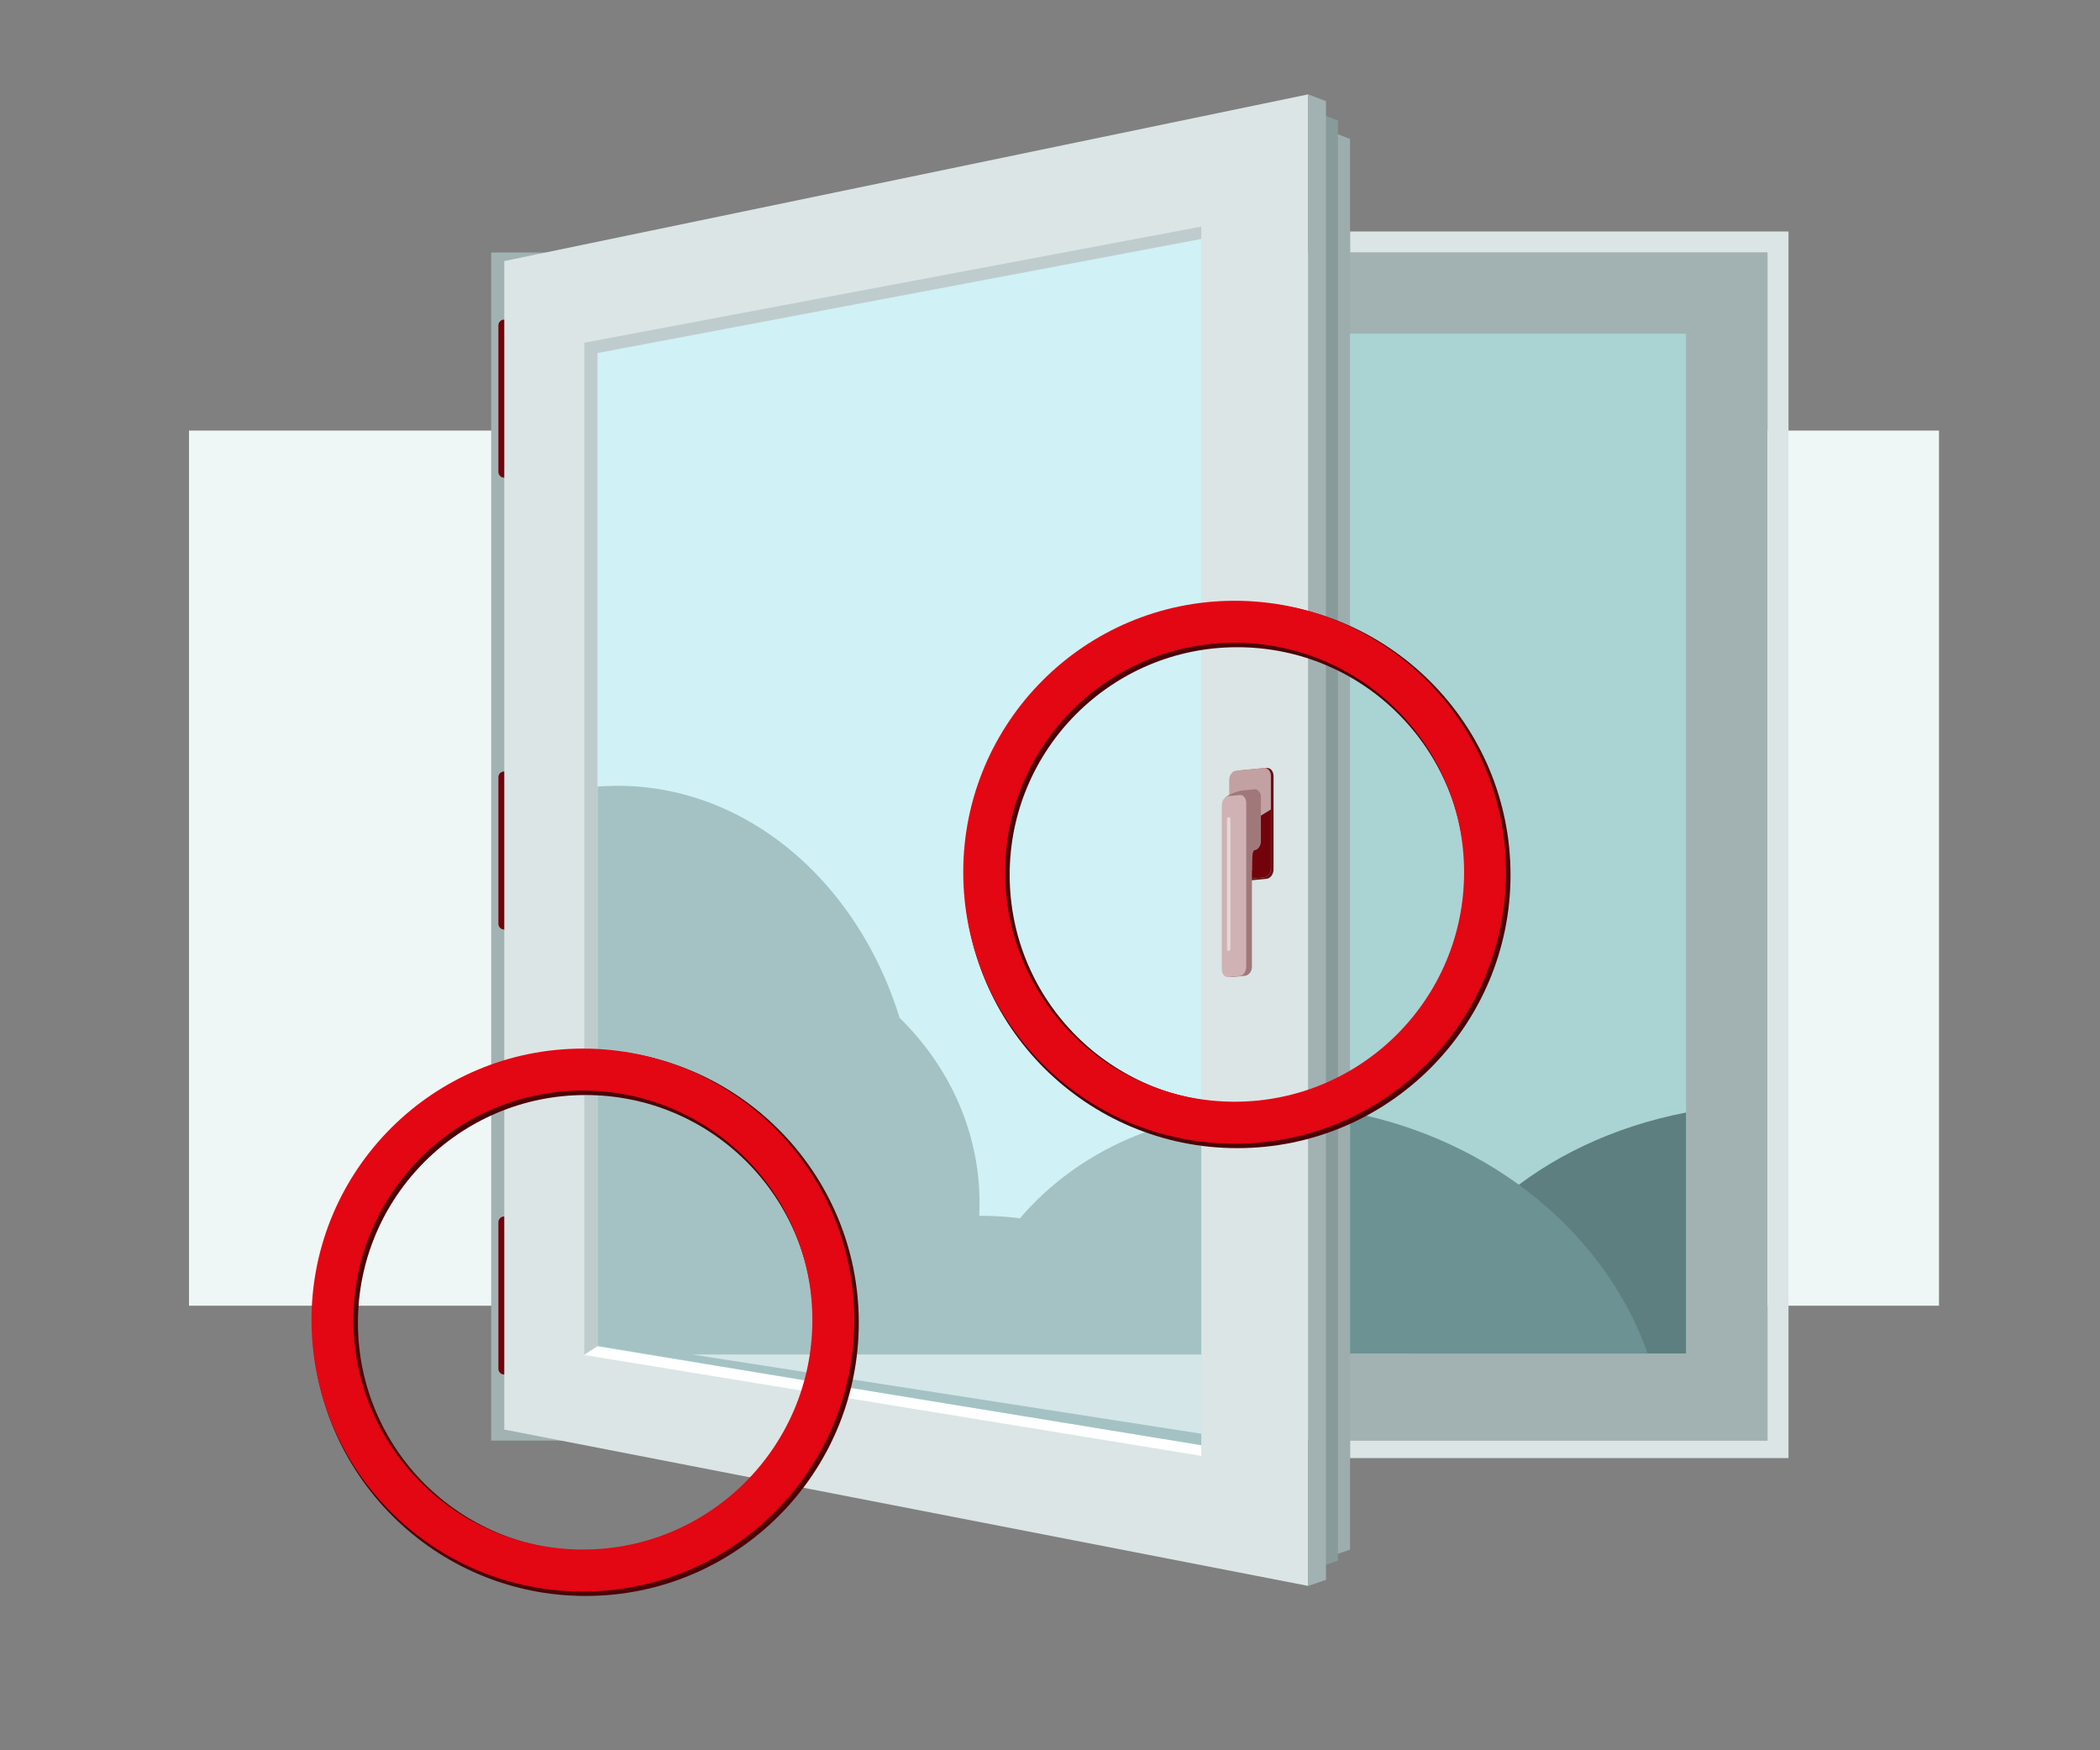
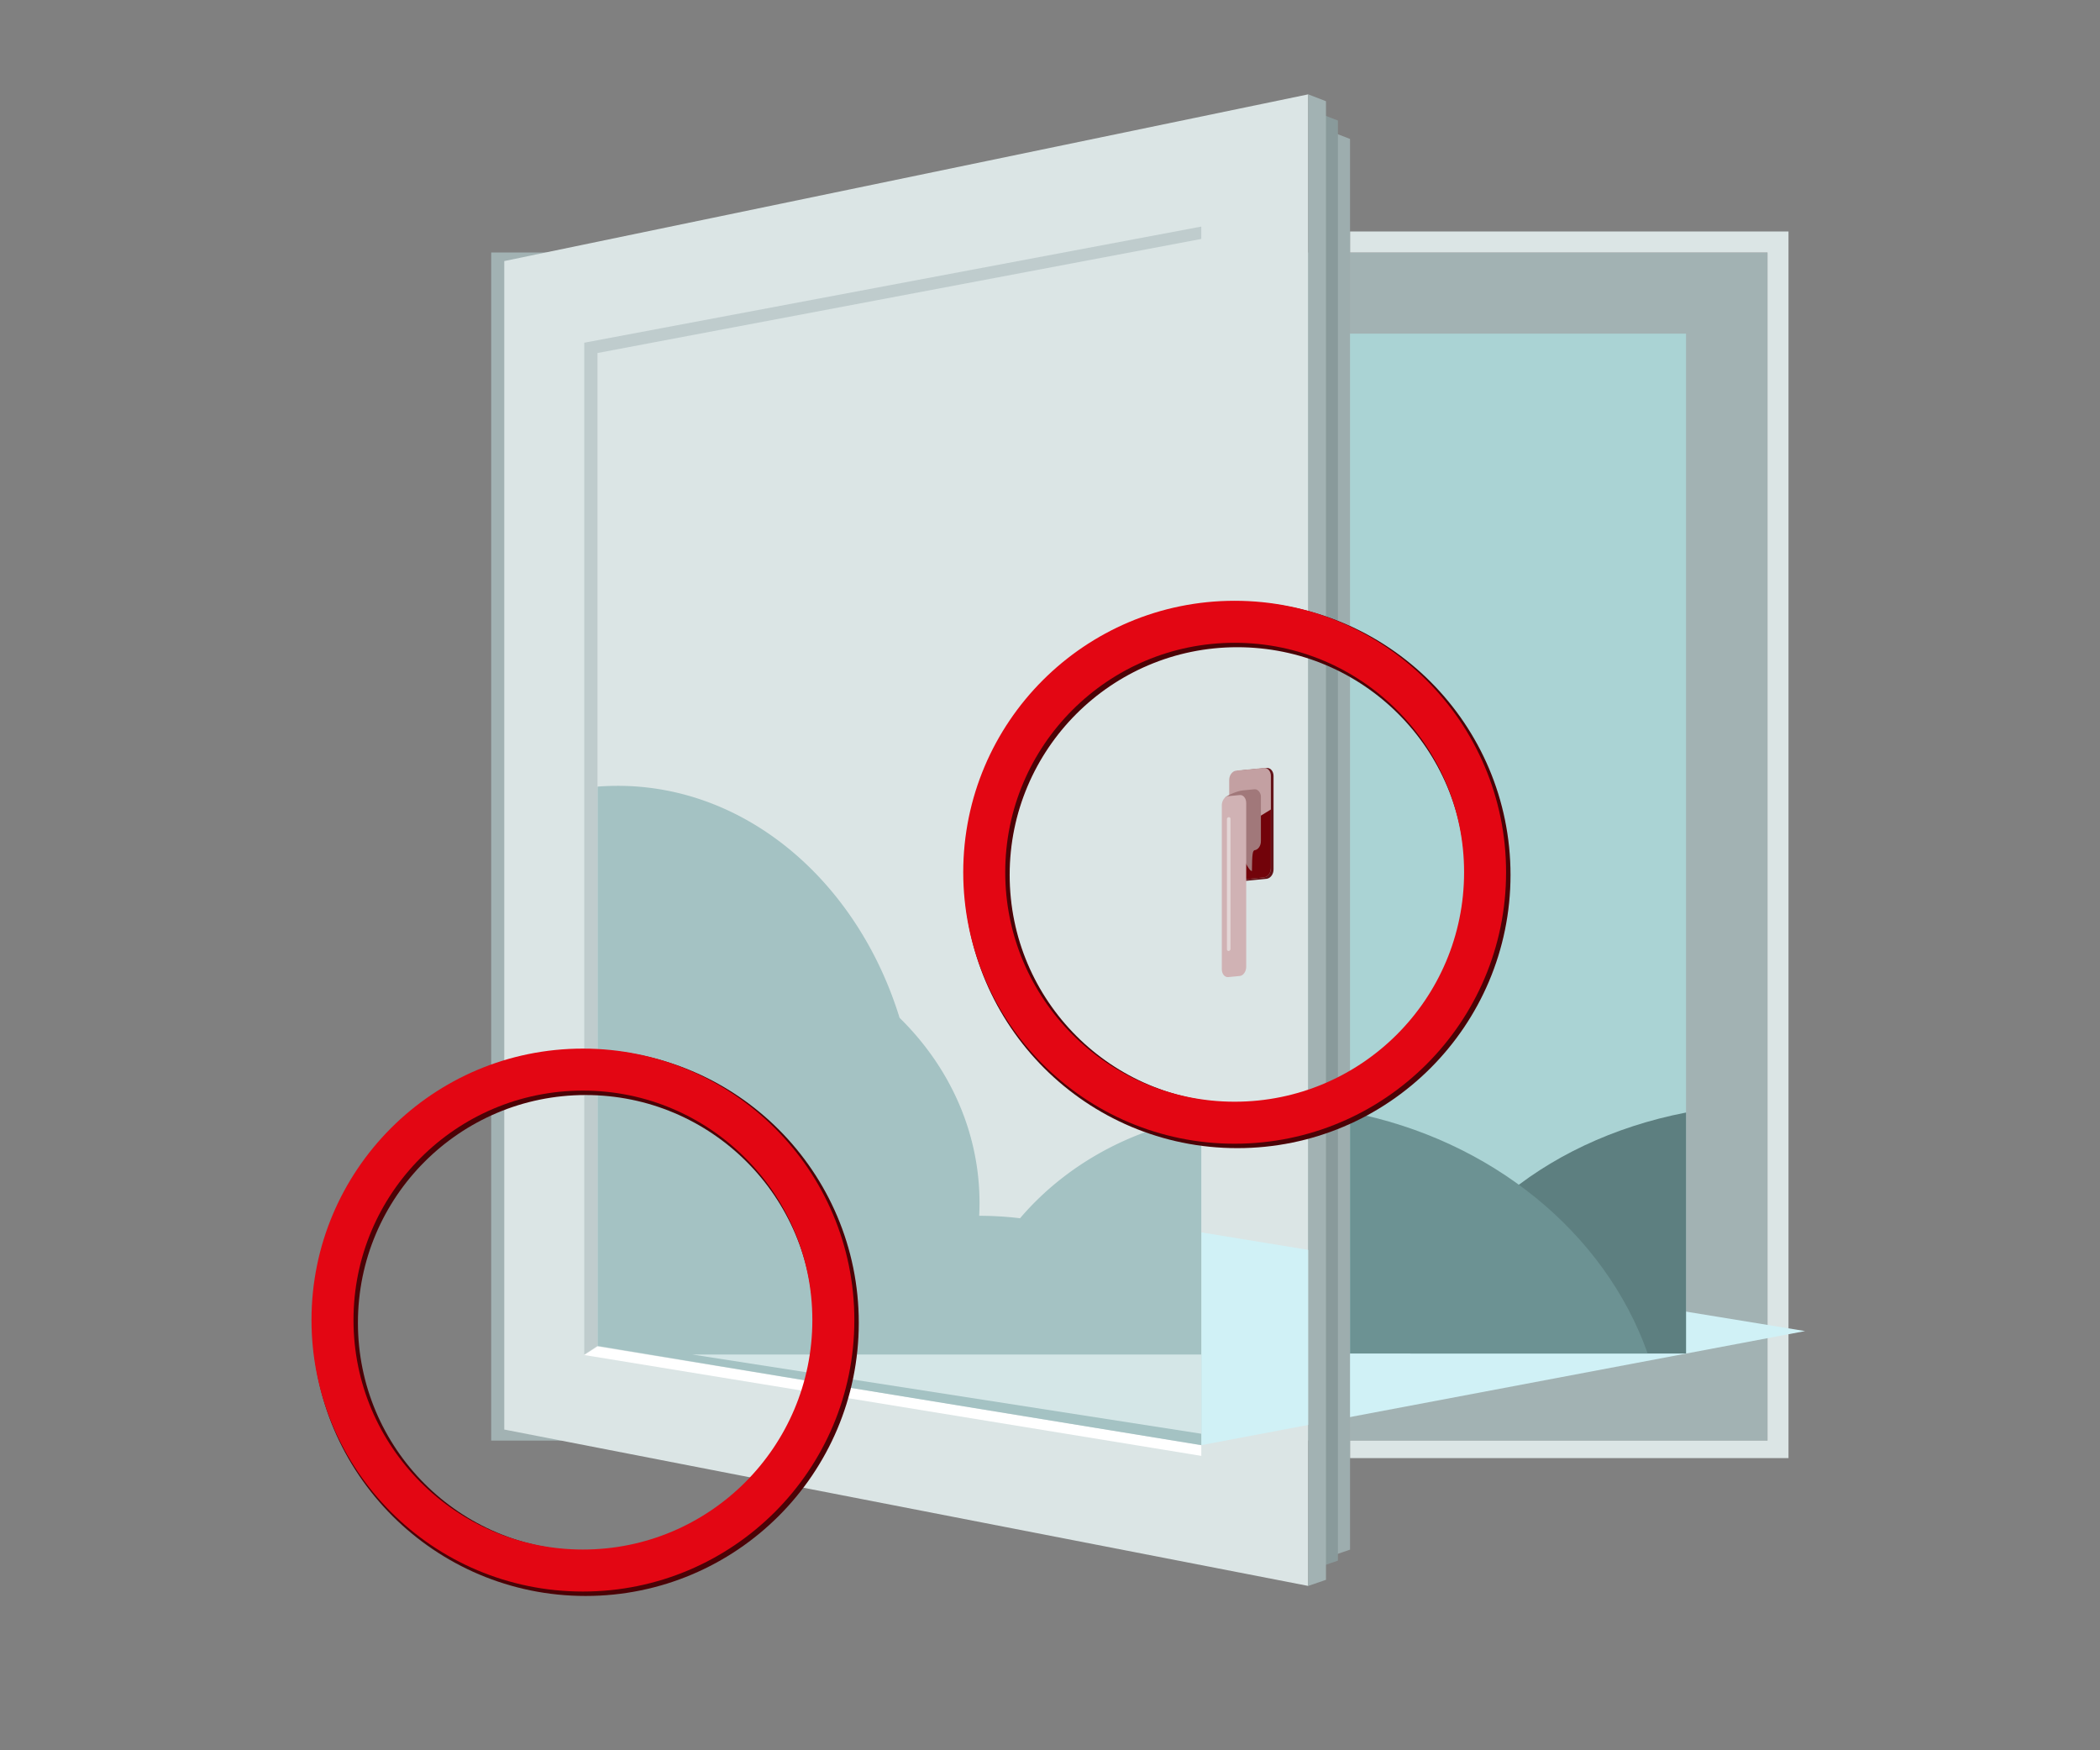
<svg xmlns="http://www.w3.org/2000/svg" xml:space="preserve" fill-rule="evenodd" stroke-linecap="round" stroke-linejoin="round" stroke-miterlimit="1.5" clip-rule="evenodd" viewBox="0 0 600 500">
  <rect x="0" y="0" width="600" height="500" fill="#808080" stroke="none" />
  <path fill="none" d="M0 0h600v500H0z" />
-   <path fill="#eff6f6" d="M54 123h500v250H54z" />
  <path fill="#a2b2b3" d="M140.346 72.127H505v339.405H140.346z" />
  <path fill="#dbe5e5" d="M385.725 416.532H511V66.127H385.725v6H505v339.405H385.725v5Z" />
-   <path fill="#72030a" d="M148.961 349.15c0-.906-.735-1.641-1.64-1.641h-3.28c-.906 0-1.641.735-1.641 1.641v41.868c0 .906.735 1.641 1.641 1.641h3.28c.905 0 1.64-.735 1.64-1.641V349.15Zm0-127.124c0-.905-.735-1.64-1.64-1.64h-3.28c-.906 0-1.641.735-1.641 1.64v41.869c0 .905.735 1.64 1.641 1.64h3.28c.905 0 1.64-.735 1.64-1.64v-41.869Zm0-129.085c0-.905-.735-1.64-1.64-1.64h-3.28c-.906 0-1.641.735-1.641 1.64v41.869c0 .905.735 1.64 1.641 1.64h3.28c.905 0 1.64-.735 1.64-1.64V92.941Z" />
  <path fill="#dbe5e5" d="M373.778 26.953 144.079 74.576v333.801l229.699 44.67V26.953Z" />
  <path fill="#fff" fill-rule="nonzero" d="m166.932 387.087 176.294 28.81v-3.063l-172.518-28.193-3.776 2.446Z" />
-   <path fill="#d0f1f6" d="M343.226 412.834V68.257l-172.518 32.588v283.796l172.518 28.193Z" />
+   <path fill="#d0f1f6" d="M343.226 412.834V68.257v283.796l172.518 28.193Z" />
  <path fill="#a4c2c3" d="m234.016 394.987-63.308-10.496V224.714a74.059 74.059 0 0 1 5.79-.227c37.042 0 68.619 27.642 80.523 66.272 14.173 13.887 22.84 32.472 22.84 52.883 0 1.232-.032 2.458-.095 3.674h.095c3.925 0 7.789.24 11.573.707 12.57-14.743 30.838-25.275 51.792-28.857v93.668l-109.21-17.847Z" />
  <path fill="#d4e6e7" d="M343.226 386.94H197.785l145.441 22.636V386.94Z" />
  <path fill="#bfcccd" fill-rule="nonzero" d="M166.932 386.94V97.902l176.294-33.175v3.53l-172.518 32.588v283.646l-3.776 2.449Z" />
  <g fill-rule="nonzero">
    <path fill="#631419" d="M363.873 248.364c0 1.377-.898 2.583-2.011 2.691l-7.885.765c-1.113.108-2.01-.924-2.01-2.301v-26.68c0-1.378.897-2.583 2.01-2.691l7.885-.765c1.113-.108 2.011.923 2.011 2.301v26.68Z" />
    <path fill="#c3a0a2" d="M363.107 248.005c0 1.359-.897 2.552-2.01 2.66l-7.885.765c-1.113.108-2.011-.911-2.011-2.27v-26.351c0-1.362.898-2.553 2.011-2.661l7.885-.765c1.113-.108 2.01.909 2.01 2.27v26.352Z" />
    <path fill="#72030a" d="M351.2 238.551v10.609c0 1.36.898 2.379 2.011 2.271l7.885-.765c1.113-.108 2.01-1.301 2.01-2.661v-16.757l-11.906 7.303Z" />
-     <path fill="#a1787a" d="M357.692 276.274c0 1.269-.909 2.382-2.029 2.491l-3.676.356c-1.119.109-2.031-.828-2.031-2.096v-43.424c0-1.264.912-2.38 2.031-2.488l3.676-.357c1.12-.109 2.029.83 2.029 2.095v43.423Z" />
    <path fill="#a1787a" d="M360.26 240.228c.027 1.415-.821 2.552-1.836 2.651-.505.231-.689.942-.732 5.94-1.008.098-3.461-5.792-3.461-6.184l-4.166-14.827c.587-.62 3.426-1.862 5.048-2.019l3.311-.322c1.015-.098 1.836 1.068 1.836 2.088v12.673Z" />
    <path fill="#d0b2b4" d="M356.061 276.159c0 1.365-.82 2.549-1.836 2.647l-3.31.321c-1.008.098-1.831-.926-1.831-2.291v-46.748c0-1.362.823-2.547 1.831-2.645l3.31-.321c1.016-.099 1.836.927 1.836 2.289v46.748Z" />
    <path fill="#e4d7d7" d="M351.063 233.442a.585.585 0 0 0-.508.58v37.156c0 .295.227.51.508.483a.587.587 0 0 0 .508-.581v-37.156c0-.293-.229-.509-.508-.482" />
  </g>
  <path fill="#9dadae" d="m380.655 444.422 5.07-1.74V39.694l-5.07-1.962v406.69Z" />
  <path fill="#899a9b" d="m377.187 447.563 5.07-1.74V34.433l-5.07-1.962v415.092Z" />
  <path fill="#a2b2b3" d="m373.778 453.047 5.07-1.74V28.915l-5.07-1.962v426.094Z" />
  <path fill="#aad3d4" d="M385.725 95.311h96V386.65h-96z" />
  <path fill="#5d7f80" d="M481.725 386.65h-78.759c5.336-33.54 37.15-60.782 78.759-68.836v68.836Z" />
  <path fill="#6c9293" d="M385.725 317.721c40.364 7.798 72.824 34.415 85.04 68.929h-85.04v-68.929Z" />
  <g fill="none">
    <circle cx="353.526" cy="249.938" r="71.55" stroke="#4c0206" stroke-width="13" />
    <circle cx="352.761" cy="249.173" r="71.55" stroke="#e30613" stroke-width="12" />
  </g>
  <g fill="none">
    <circle cx="167.315" cy="377.868" r="71.55" stroke="#4c0206" stroke-width="13" />
    <circle cx="166.55" cy="377.102" r="71.55" stroke="#e30613" stroke-width="12" />
  </g>
</svg>